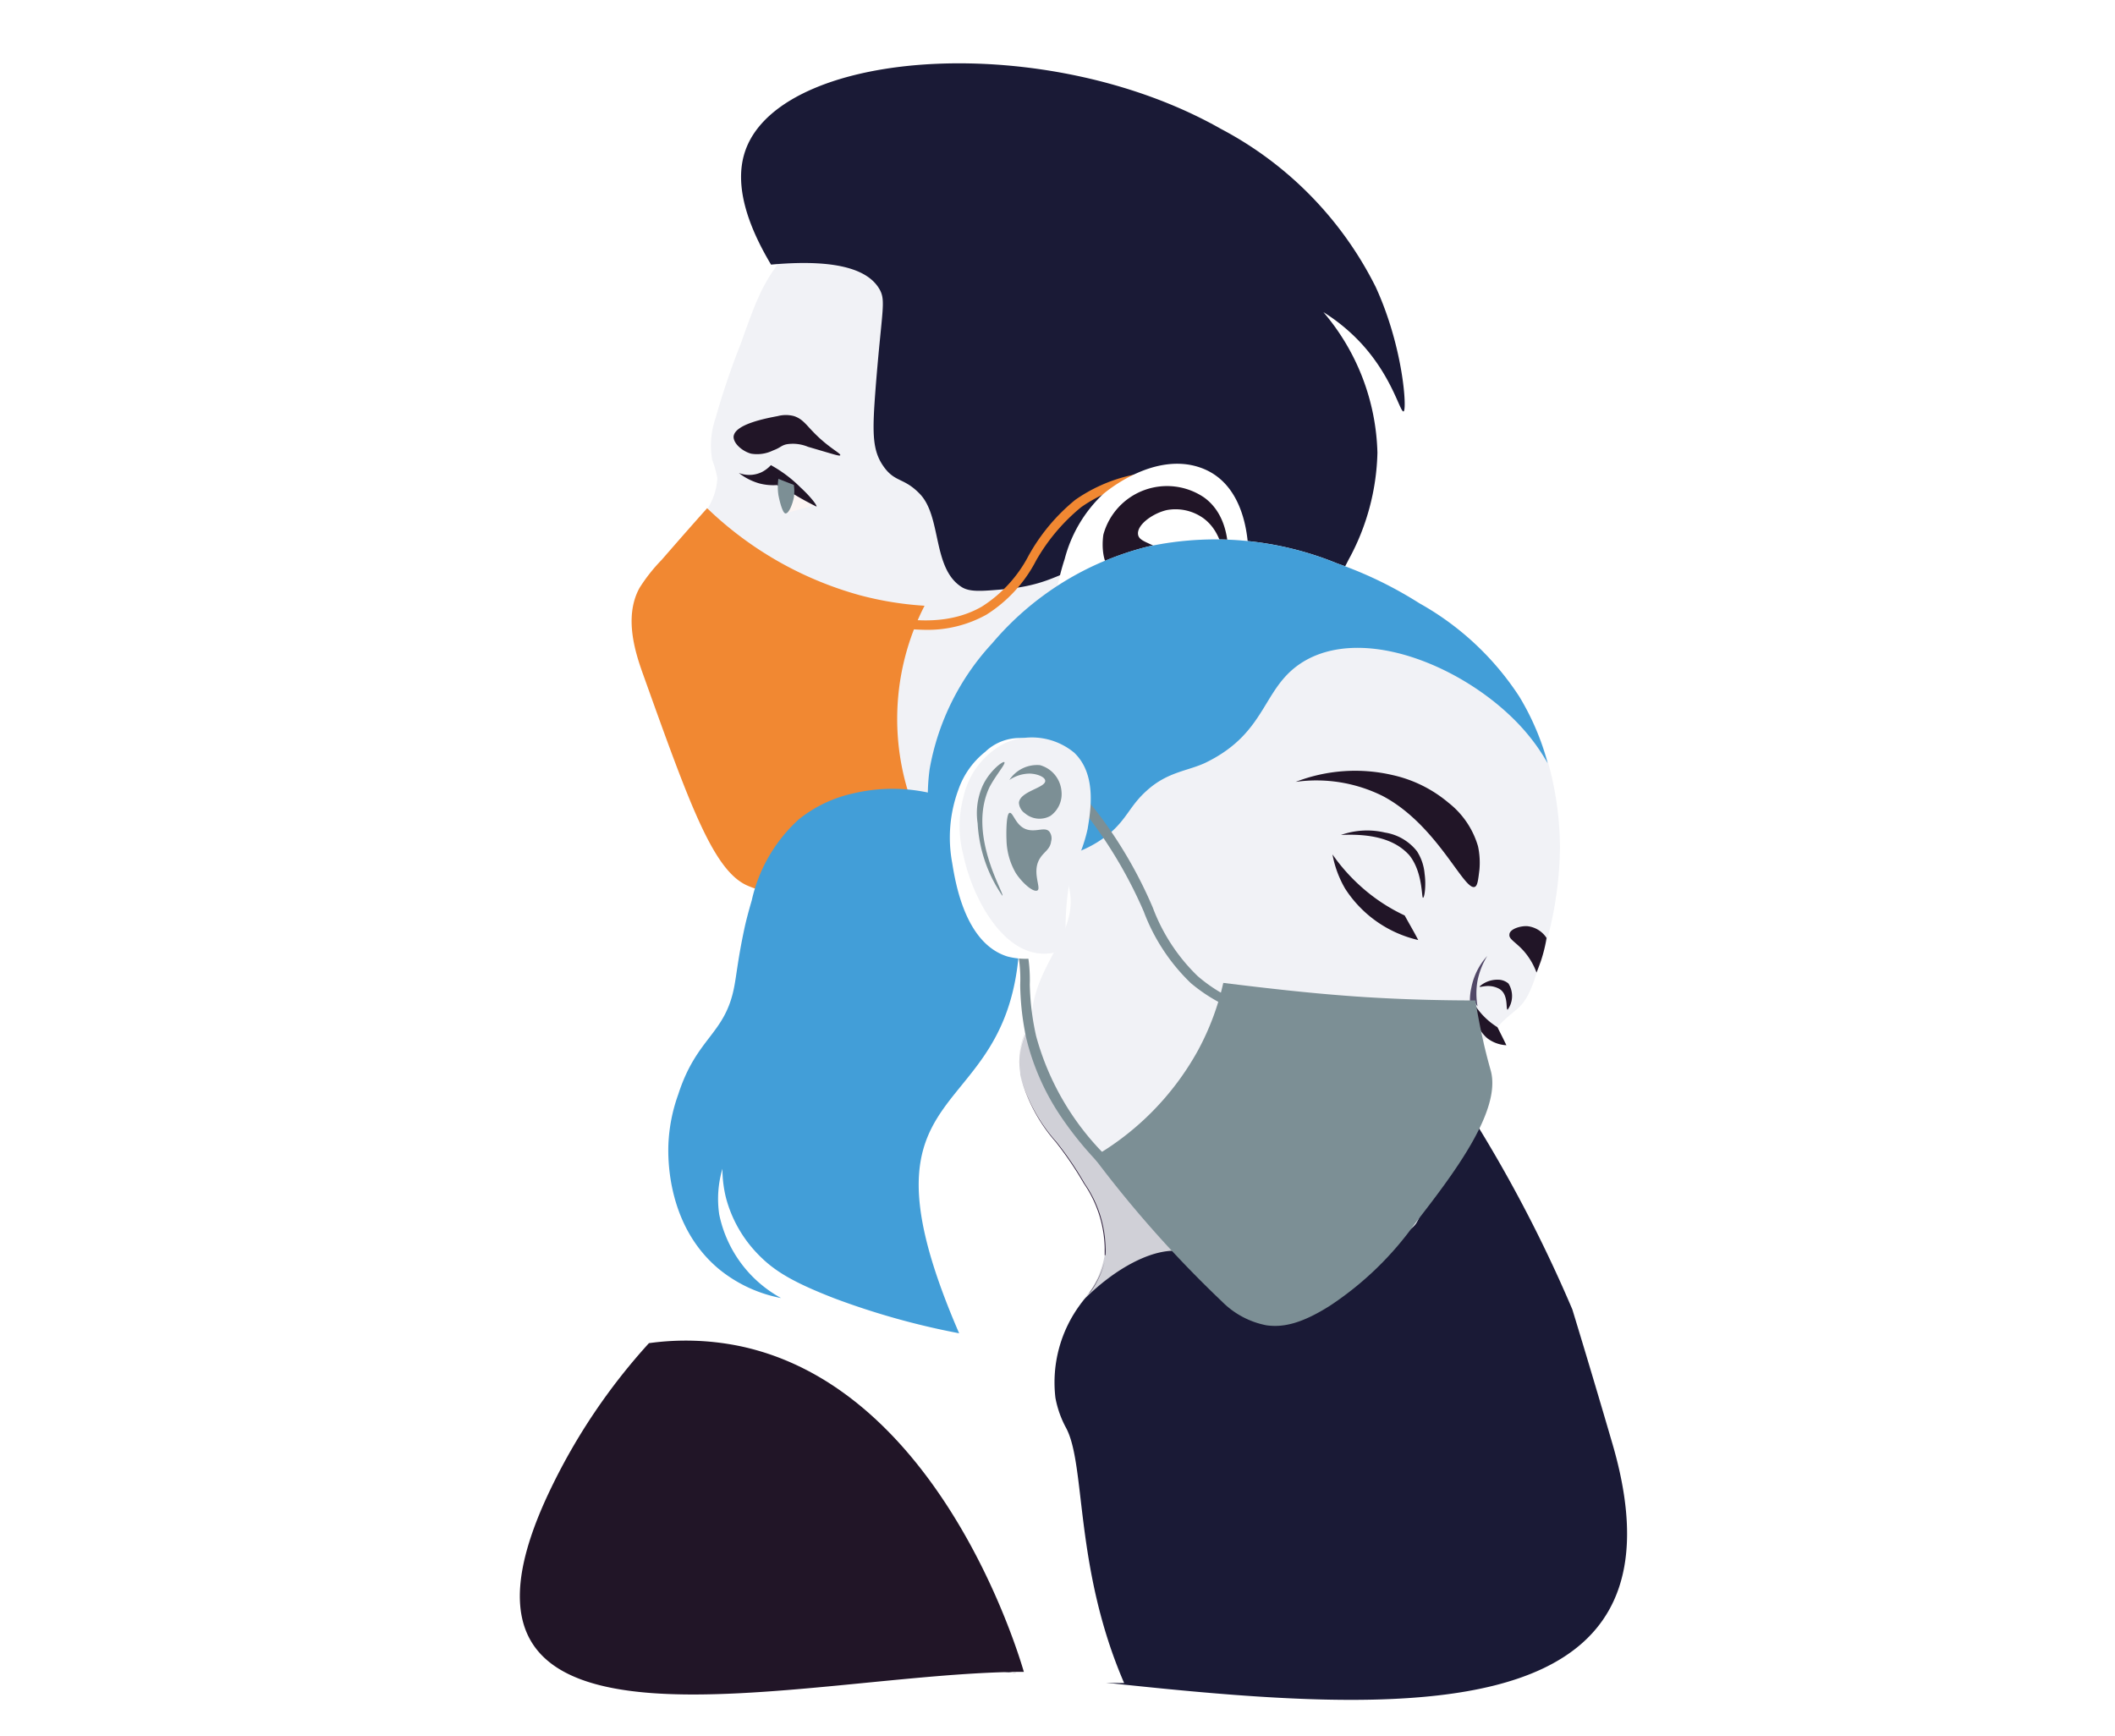
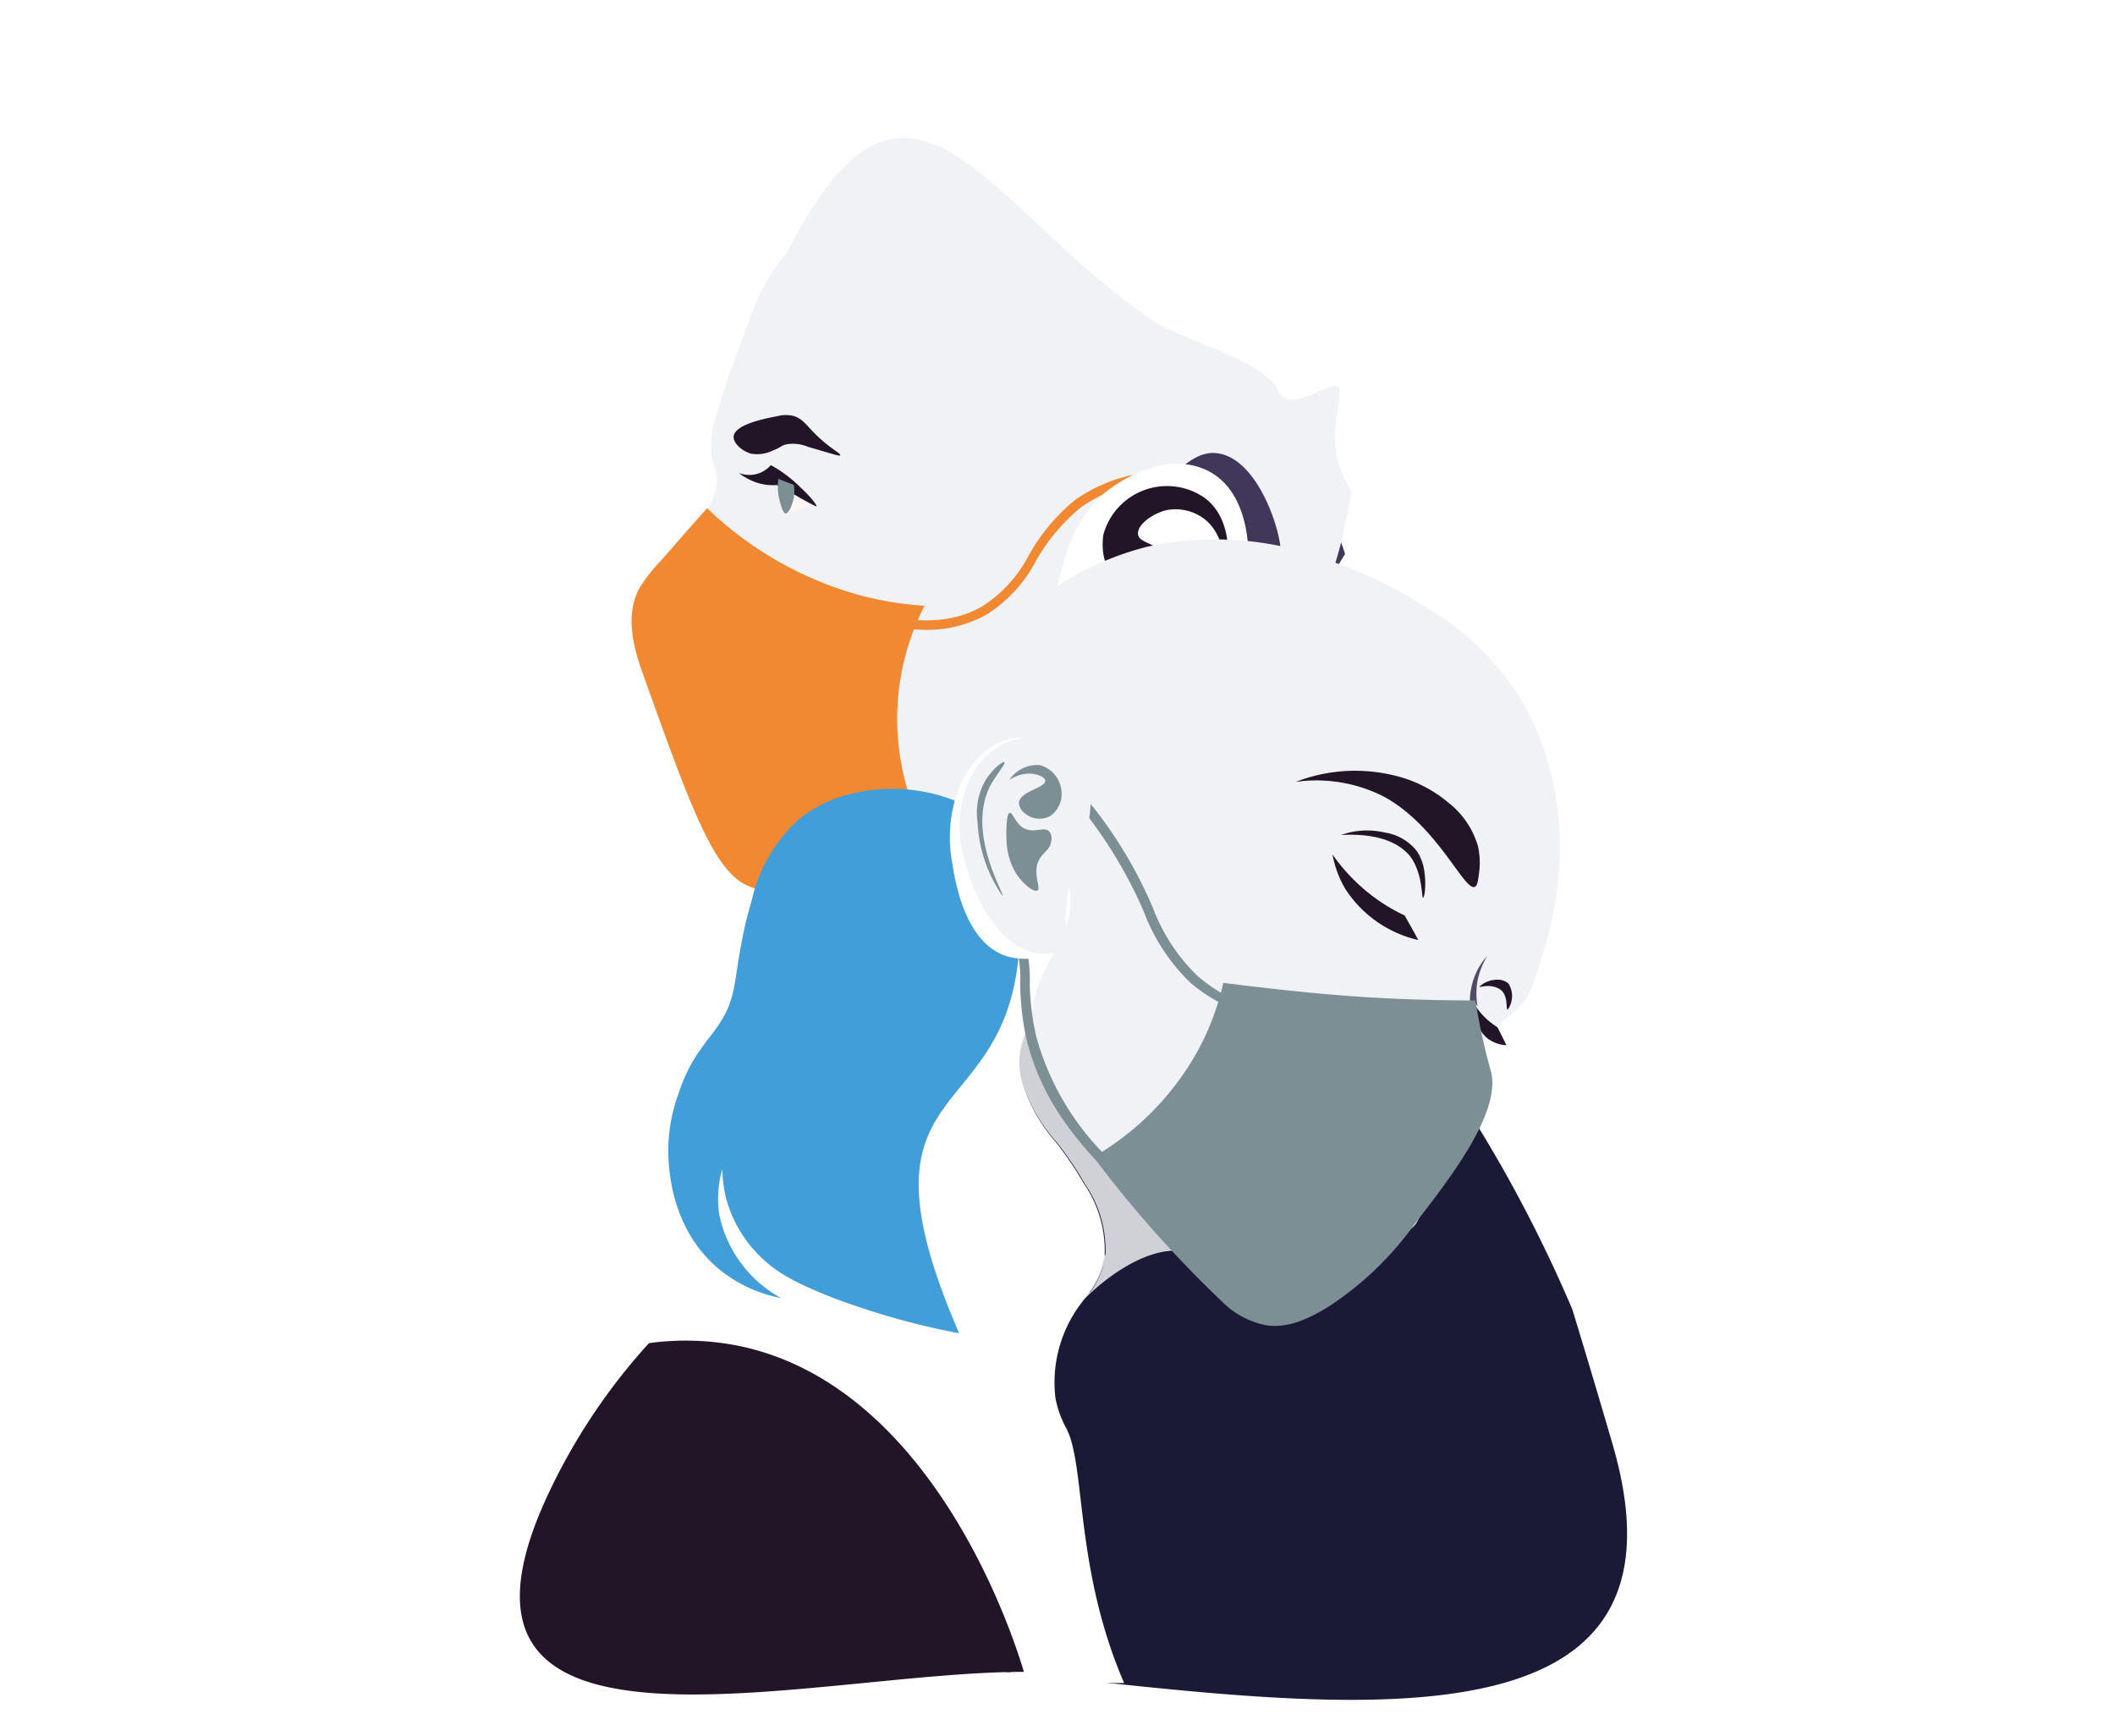
<svg xmlns="http://www.w3.org/2000/svg" viewBox="0 0 132.68 108.93">
  <defs>
    <style>.cls-1,.cls-10{fill:#fff;}.cls-2{fill:#41375a;}.cls-10,.cls-11,.cls-12,.cls-14,.cls-15,.cls-16,.cls-17,.cls-2,.cls-3,.cls-4,.cls-5,.cls-6,.cls-7,.cls-8,.cls-9{fill-rule:evenodd;}.cls-3{fill:#1a1a36;}.cls-4{fill:#f1f2f6;}.cls-5{fill:#211527;}.cls-6{fill:#fcf5f3;}.cls-7{fill:#7c8f95;}.cls-8{fill:#f18832;}.cls-9{fill:#e1c8c8;}.cls-11{fill:#1f0f16;}.cls-12{fill:#d0d0d7;}.cls-13{mask:url(#mask);}.cls-14{fill:#342742;}.cls-15{fill:#524868;}.cls-16{fill:#3e3349;}.cls-17{fill:#429ed8;}</style>
    <mask id="mask" x="67.84" y="81.07" width="0.53" height="0.65" maskUnits="userSpaceOnUse">
      <g id="mask0_1337:2644" data-name="mask0 1337:2644">
        <path class="cls-1" d="M67.84,81.72l0,0c.14-.16.29-.35.44-.55l.07-.08a6.35,6.35,0,0,1-.42.54Z" />
      </g>
    </mask>
  </defs>
  <g id="Layer_2" data-name="Layer 2">
    <g id="Layer_1-2" data-name="Layer 1">
      <rect class="cls-1" width="132.68" height="108.93" />
      <path class="cls-2" d="M57.24,45.72c.1-.65.14-1.77.48-3.78a13.74,13.74,0,0,1,.62-2.28A18.78,18.78,0,0,1,61,34.78l0,0c6.7-8.51,14.67-7.32,14.67-7.32a10.76,10.76,0,0,1,6.33,3.18,10.27,10.27,0,0,1,2.38,4.12,22.17,22.17,0,0,0-3.32,9.21,20.74,20.74,0,0,0,1.07,9.86,32.9,32.9,0,0,0,2.31,4.93A35.79,35.79,0,0,0,80.62,60a81.45,81.45,0,0,0-11.18,5.68c-2,1.16-4.08,2.34-6.19,3.4a1.66,1.66,0,0,0-.12-.31s-.1-.24-.22-.47c-.25-.47-5.25-4.7-6.58-6.05-3.26-3.34-2.95-8.45-4.93-8.57a14.13,14.13,0,0,1-2-.16c-1-.16-1.51-.24-1.58-.48C47.53,51.81,56.61,49.92,57.24,45.72Z" />
      <path class="cls-3" d="M58,66.57,82.17,53.78a69,69,0,0,0,4.57,8.09c.57.87,1.07,1.58,1.43,2.09s.55.76.58.8a86.94,86.94,0,0,1,9.89,17.39q1.29,4.23,2.53,8.48c7.17,24.7-30.2,13.45-49.92,13.45q4-14,7.93-28Z" />
      <path class="cls-4" d="M84,24.42c-.18-1-3.08,1.88-3.87,0S72.91,20.91,72.18,20C61.83,13,57,.74,49.36,15.88a10.76,10.76,0,0,0-1.69,2.57l-.24.54c-.17.41-.43,1.07-.94,2.52a48.7,48.7,0,0,0-1.61,4.75,5.22,5.22,0,0,0-.2,2.59A6.15,6.15,0,0,1,45,30a3.88,3.88,0,0,1-1.14,2.55c-2.73,3.44-3.37,3.93-3.33,4.94a3,3,0,0,0,.7,1.92c.76.82,1.68.62,1.9,1.28.17.49-.31.69-.58,2.12a2.89,2.89,0,0,0,0,1.33,2.51,2.51,0,0,0,.7,1.18,1.62,1.62,0,0,0-.25.32,2,2,0,0,0-.18,1.52c.22.77.87.82,1.45,1.45,1.33,1.46,0,3.47,1.38,5.42a4.83,4.83,0,0,0,1,.94c3.89,2.85,13.29-2.72,14.63-3.65,2.61-1.8,4.6-3.21,5.38-5.77s-.55-3.23,0-6.27c.65-3.36,2.83-5.5,5.59-8.22,1.89-1.85,2.85-2.77,4.09-2.63,2,.23,3.34,3.08,3.82,5,1,4.14-1.36,6.17-1,10.75a14,14,0,0,0,2.24,6.47,18.35,18.35,0,0,1,.15-8.59c1.32-4.83,2.43-6.08,3.23-11.26C82.91,27.94,84.19,25.63,84,24.42Z" />
      <path class="cls-5" d="M46.39,45.23A15.79,15.79,0,0,1,45,44.13c-.82-.71-1.22-1.19-1.89-1.22a1.62,1.62,0,0,0-.62.12,2.55,2.55,0,0,0,.11,1.45,2.68,2.68,0,0,0,.59.87,1.93,1.93,0,0,1,1-.39,9.42,9.42,0,0,1,1.45.23A5.83,5.83,0,0,0,46.39,45.23Z" />
-       <path class="cls-5" d="M43.49,39.84c-.47,0-1.18-.19-1.22-.47s.84-.91,1.49-.75c.18.05.16.1.63.32a3.11,3.11,0,0,0,.9.31,1.19,1.19,0,0,0,.87-.08,1.09,1.09,0,0,0,.47-.74,1.59,1.59,0,0,0-.24-.94,1.3,1.3,0,0,1,.47,1.17,1.34,1.34,0,0,1-.67.87c-.55.33-.88,0-2.19.27A2.11,2.11,0,0,1,43.49,39.84Z" />
+       <path class="cls-5" d="M43.49,39.84c-.47,0-1.18-.19-1.22-.47s.84-.91,1.49-.75c.18.05.16.1.63.32a3.11,3.11,0,0,0,.9.31,1.19,1.19,0,0,0,.87-.08,1.09,1.09,0,0,0,.47-.74,1.59,1.59,0,0,0-.24-.94,1.3,1.3,0,0,1,.47,1.17,1.34,1.34,0,0,1-.67.87A2.11,2.11,0,0,1,43.49,39.84Z" />
      <path class="cls-6" d="M51.08,31.7l-1.82.5A7.25,7.25,0,0,1,49,30.64a7.6,7.6,0,0,1,0-.81Z" />
      <path class="cls-5" d="M51.22,31.78c.05-.09-.44-.69-1-1.2a8.2,8.2,0,0,0-1.86-1.4,2,2,0,0,1-.58.44,1.81,1.81,0,0,1-1.43.05,3.73,3.73,0,0,0,1.3.66,3.43,3.43,0,0,0,1.09.1c.16.08.4.18.67.33A18.51,18.51,0,0,0,51.22,31.78Z" />
      <path class="cls-7" d="M49.8,30.42a2.69,2.69,0,0,1,0,.79c-.08.4-.3,1-.52,1s-.44-1.09-.45-1.17a3.5,3.5,0,0,1,0-1Z" />
      <path class="cls-5" d="M52.71,28.56c.06-.12-.73-.46-1.69-1.46-.47-.48-.69-.83-1.22-1a2,2,0,0,0-1,0c-.73.14-2.73.51-2.78,1.3,0,.45.58.92,1.1,1.06a2.27,2.27,0,0,0,1.37-.2c.49-.18.5-.31.86-.39a2.47,2.47,0,0,1,1.34.16C52.34,28.51,52.66,28.63,52.71,28.56Z" />
-       <path class="cls-3" d="M48.37,16.6c4.63-.42,6.21.54,6.79,1.52.44.75.16,1.27-.23,6.22-.21,2.76-.23,3.88.49,4.91s1.27.69,2.27,1.72c1.41,1.44.77,4.7,2.66,5.87.5.3,1.2.25,2.58.13,3.26-.27,3.83-1.41,4.95-1.1,2.38.64,1.19,6.25,4.6,9.77a9.17,9.17,0,0,0,5.11,2.5,15.35,15.35,0,0,1,1-4.29c1.62-4.05,4-4.72,6-8.72a14.63,14.63,0,0,0,1.82-6.73,14.12,14.12,0,0,0-3.39-8.82,11.63,11.63,0,0,1,2.41,2c1.94,2.13,2.4,4.29,2.62,4.23s0-4-1.75-7.81a22.63,22.63,0,0,0-9.7-9.91C65.73,1.92,49.39,3,46.84,9.23,46.32,10.51,46.07,12.75,48.37,16.6Z" />
      <path class="cls-8" d="M53.47,46.19a10.94,10.94,0,0,0,2.38,4.94,11.16,11.16,0,0,0,2.13,2,19.62,19.62,0,0,0,6.15-3.18c.77-.6,1.5-1.3,1.58-1.38a27.36,27.36,0,0,0,3-3.38A10.41,10.41,0,0,0,70,43.33a9.56,9.56,0,0,0,.88-4.85c0-.24,0-.48,0-.7a13,13,0,0,1,2.94-7.56,9,9,0,0,0-6,1.6A12,12,0,0,0,65,35.16a8.76,8.76,0,0,1-3.12,3.4,7.57,7.57,0,0,1-3.84.95A13.92,13.92,0,0,1,54.51,39a11.6,11.6,0,0,0-.9,2.41A10.93,10.93,0,0,0,53.47,46.19Zm4.46,7.53a.34.34,0,0,1-.17,0,12.28,12.28,0,0,1-2.36-2.16A11.42,11.42,0,0,1,53,41.26,11.78,11.78,0,0,1,54.1,38.5a.3.3,0,0,1,.34-.14c3,.84,5.36.73,7.16-.31a8.35,8.35,0,0,0,2.93-3.2,12.05,12.05,0,0,1,2.92-3.49,9.86,9.86,0,0,1,6.92-1.7.28.28,0,0,1,.25.17.29.29,0,0,1,0,.3,12.89,12.89,0,0,0-3.16,7.66c0,.21,0,.44,0,.68a10.18,10.18,0,0,1-1,5.13,10.93,10.93,0,0,1-1.32,1.93,30.11,30.11,0,0,1-3,3.44c-.14.13-.85.8-1.62,1.41A20.42,20.42,0,0,1,58,53.71Z" />
      <path class="cls-8" d="M58,38a15.55,15.55,0,0,0-1.09,11.47A14.07,14.07,0,0,0,59.1,53.6a18.05,18.05,0,0,1-3.4,1.51c-1.76.56-5.61,1.8-8.78.46-2.15-.91-3.62-5-6.55-13.19-.48-1.33-1.27-3.65-.25-5.5a10.7,10.7,0,0,1,1.39-1.76c1.19-1.37,2.17-2.48,2.85-3.24a22.39,22.39,0,0,0,9.58,5.46A20.72,20.72,0,0,0,58,38Z" />
      <path class="cls-9" d="M69.71,46.65a1.53,1.53,0,0,0,.84-2.94,2.33,2.33,0,0,1-.84,2.94Z" />
      <path class="cls-10" d="M66.79,35.07a8.57,8.57,0,0,1,2.33-4c.27-.25,3.34-2.81,6.28-1.7S78.32,34.4,78.32,35c0,1.67-.64,3-3.14,6.55a12.82,12.82,0,0,1-3.44,3.71,5.68,5.68,0,0,1-2.48.87,3.45,3.45,0,0,1-1.21.08C66.2,45.76,65.18,40,66.79,35.07Z" />
      <path class="cls-5" d="M73.18,38.66c-.28,0,.24-1.32-.4-2s-1.92.1-2.88-.62-.7-2.4-.68-2.51a4.14,4.14,0,0,1,6.32-2.32c2.15,1.56,1.39,5,1.33,5s.23-2.49-1.35-3.68A3,3,0,0,0,73.19,32c-.86.2-1.85.9-1.8,1.5s1.1.48,2,1.54a3.06,3.06,0,0,1,.62,2.4C73.81,38.08,73.39,38.7,73.18,38.66Z" />
      <path class="cls-11" d="M70.43,42.39a6.56,6.56,0,0,0,3.31-1.94,6.34,6.34,0,0,0,1.94-4,15.05,15.05,0,0,1-2.55,3.8A22.2,22.2,0,0,1,70.43,42.39Z" />
      <path class="cls-10" d="M70.13,43.65a1.53,1.53,0,0,0,0,3.06,2.39,2.39,0,0,1,0-3.06Z" />
      <path class="cls-10" d="M42.89,99.27c.76-5.3-9.16-4.32-8-6.72,4.22-8.69,10-12,18.86-24.44A34.89,34.89,0,0,0,60.36,50c2.39.23,5.45.94,7.06,3.27s1.07,4.91,1,6.15c-.41,3.91.78,9.85,8,18.61a9.87,9.87,0,0,0-3.89.4,9.25,9.25,0,0,0-4.7,3.32,8.21,8.21,0,0,0-1.62,5.94,6.38,6.38,0,0,0,.67,1.89c1.25,2.33.51,8.76,3.64,16C56.49,105.64,56.89,99.27,42.89,99.27Z" />
      <path class="cls-12" d="M66,62.28c-.81.9-2.33,2.86-2,5l0,.13a10.33,10.33,0,0,0,2.28,4.19,20.85,20.85,0,0,1,1.77,2.61,7.37,7.37,0,0,1,1.31,4.05,5.65,5.65,0,0,1-1.59,3.49c2.25-2.33,4.78-3.55,6.42-3.24a8.59,8.59,0,0,1,1.68.55A8.07,8.07,0,0,1,78,80.47c-.29-.66-.6-1.33-.92-2A64.4,64.4,0,0,0,66,62.28Z" />
      <g class="cls-13">
        <path class="cls-5" d="M67.84,81.72h.53v-.65h-.53Z" />
      </g>
      <path class="cls-14" d="M67.79,81.78a.27.27,0,0,1,.07-.08l0,0Zm.51-.63a5.79,5.79,0,0,0,1-2h0a5.58,5.58,0,0,1-.89,1.9Zm1-2.41h0c0-.15,0-.3,0-.45a7.42,7.42,0,0,0-1.31-4.05,22,22,0,0,0-1.77-2.61A10.27,10.27,0,0,1,64,67.44l0-.13a5,5,0,0,1,.66-3.25v0A4.94,4.94,0,0,0,64,67.31l0,.13a10.33,10.33,0,0,0,2.28,4.19,20.85,20.85,0,0,1,1.77,2.61,7.37,7.37,0,0,1,1.31,4.05A3.14,3.14,0,0,1,69.35,78.74Z" />
      <path class="cls-5" d="M34.58,93.33a38.07,38.07,0,0,1,6.13-9.07,16.81,16.81,0,0,1,5.58.16c12.45,2.52,17.46,18.82,17.94,20.46C50.56,104.88,25.4,112.27,34.58,93.33Z" />
      <path class="cls-4" d="M57.9,61c.09-.3.23-.79.37-1.39,1.19-5.13-.3-7.79.07-11.35s2.59-6.25,3.93-7.88A18.62,18.62,0,0,1,72,34.29,20.17,20.17,0,0,1,83.9,35.35a25.12,25.12,0,0,1,5.15,2.5,17.85,17.85,0,0,1,6.26,5.85,16.89,16.89,0,0,1,2,4.88,20.1,20.1,0,0,1,.55,4.58,22.9,22.9,0,0,1-1.31,7.4c-.52,1.75-.88,2.3-1.34,2.71-.18.16-.49.39-.88.76-.21.2-.3.31-.54.55s-.55.51-.72.65c0,.17,0,.44.09.76.13,1.17.17,1.32.16,1.47,0,.41-.19,1.23-1.57,2.23a9.67,9.67,0,0,1-1.87,4.4,7.71,7.71,0,0,1-.63.73,2.83,2.83,0,0,1-.42,1.94c-.58.79-1.31.55-2.33,1.27-1.23.86-1,1.76-2.15,2.9a6.3,6.3,0,0,1-2.66,1.41c-2.94.7-6-2.38-10-6.44a28.92,28.92,0,0,1-5.12-6.55c-1.11-2-1.66-3-1.81-4.29C64.18,60.72,68,58.83,67,55.42c-.42-1.56-1.79-3.14-3.14-3.24C61.75,52,59.26,55.42,57.9,61Z" />
-       <path class="cls-5" d="M94.69,58.63c0-.33.64-.55,1.11-.53a1.65,1.65,0,0,1,1.22.74,9.22,9.22,0,0,1-.37,1.49c-.09.24-.17.47-.26.68a4.31,4.31,0,0,0-.8-1.35C95.08,59.09,94.65,58.92,94.69,58.63Z" />
      <path class="cls-5" d="M92.82,61.88A1.69,1.69,0,0,1,94,61.46a1,1,0,0,1,.63.24,1.47,1.47,0,0,1-.05,1.64c-.14,0,.09-1-.57-1.33S92.8,62,92.82,61.88Z" />
      <path class="cls-5" d="M92.94,63.6a4.56,4.56,0,0,0,1,.84c.19.38.38.75.56,1.13a2.15,2.15,0,0,1-1.2-.44A2.44,2.44,0,0,1,92.49,63,4.79,4.79,0,0,0,92.94,63.6Z" />
      <path class="cls-5" d="M83.46,70.77a11.88,11.88,0,0,1,1.69.47,9.68,9.68,0,0,1,2.67,1.05,3.05,3.05,0,0,1,1.07,1,2.74,2.74,0,0,1,.33,1.49,8.07,8.07,0,0,0-1.41-1.71A11.77,11.77,0,0,0,83.46,70.77Z" />
      <path class="cls-5" d="M83.58,72.63a7.3,7.3,0,0,0,.86,1.4,9.26,9.26,0,0,0,1.34,1.29,6.51,6.51,0,0,1,1.1,1.07,5,5,0,0,1,.64,1.11,3.18,3.18,0,0,0-.79.34,3.32,3.32,0,0,0-1,.93,3.38,3.38,0,0,0,.07-1.6c-.18-.82-.58-1.11-1.22-2.16A6.77,6.77,0,0,1,83.58,72.63Z" />
      <path class="cls-5" d="M83.46,70.77A7.82,7.82,0,0,1,87,69.69c.17,0,2.52-.1,2.83.75.07.21,0,.53.28.72s.42.07.59.22.11.61.08.81a7.33,7.33,0,0,1-1.57,2.64A8.94,8.94,0,0,0,87.7,73,9.43,9.43,0,0,0,83.46,70.77Z" />
      <path class="cls-5" d="M87.78,63.67c0-.08-1.86.36-2,1.35-.08.57.42,1.18.61,1.14s-.07-.78.35-1.53A3,3,0,0,1,87.78,63.67Z" />
      <path class="cls-5" d="M87.79,66.07c0-.22.81-.21,1.12-.21s1.48,0,1.72.61a.67.67,0,0,1-.09.69C90,67.69,87.69,66.49,87.79,66.07Z" />
-       <path class="cls-5" d="M91.2,68a.7.7,0,0,1,1-.1c.25.26.1.86-.18,1.16-.06,0-.38.39-.63.21A1.14,1.14,0,0,1,91.2,68Z" />
      <path class="cls-15" d="M92.48,63.52l-.18,0a3.49,3.49,0,0,1,0-1.55,4.11,4.11,0,0,1,1-2,4.81,4.81,0,0,0-.61,1.55,4.65,4.65,0,0,0,0,1.61,1,1,0,0,1-.12-.19A2,2,0,0,0,92.48,63.52Z" />
-       <path class="cls-16" d="M92.68,63.56l-.2,0a2,2,0,0,1,0-.56,1,1,0,0,0,.12.19C92.63,63.29,92.65,63.43,92.68,63.56Z" />
      <path class="cls-5" d="M81.28,49.05a10.34,10.34,0,0,1,6.07-.43,8.18,8.18,0,0,1,3.52,1.74,5.38,5.38,0,0,1,1.85,2.73,4.92,4.92,0,0,1,.09,1.46c-.08.66-.12,1-.28,1.08-.67.33-2.34-3.87-5.78-5.69A9.33,9.33,0,0,0,81.28,49.05Z" />
      <path class="cls-5" d="M84.12,52.38a4.93,4.93,0,0,1,2.77-.15,3.17,3.17,0,0,1,2,1.17,3.08,3.08,0,0,1,.48,1.42c.1.69,0,1.48-.1,1.5s0-1.6-.86-2.67C87.82,53,86.71,52.25,84.12,52.38Z" />
      <path class="cls-5" d="M83.59,53.6a11.55,11.55,0,0,0,1.77,2,11.22,11.22,0,0,0,2.76,1.83c.28.51.57,1,.85,1.54a7.43,7.43,0,0,1-4.59-3.23A6.64,6.64,0,0,1,83.59,53.6Z" />
-       <path class="cls-17" d="M66.29,51.4c.24.13.39.65-.07,2.42a7.22,7.22,0,0,0,3.43-1.57c1.08-.94,1.24-1.72,2.31-2.67,1.3-1.17,2.56-1.21,3.66-1.73,4.12-2,3.47-5,6.52-6.55,4-2,10.32.85,13.54,4.58a12.47,12.47,0,0,1,1.41,2,16.08,16.08,0,0,0-1.78-4.18,17.85,17.85,0,0,0-6.26-5.85,25.12,25.12,0,0,0-5.15-2.5A20.18,20.18,0,0,0,72,34.29a18.67,18.67,0,0,0-9.76,6.07,15.59,15.59,0,0,0-3.92,7.88c-.49,3.62.78,5.6-.11,10.35a21.77,21.77,0,0,1-1,3.7,39.84,39.84,0,0,1,3.18-5.06C62,55.05,65.38,50.87,66.29,51.4Z" />
      <path class="cls-17" d="M46.06,61.9c.16-.83.23-1.74.64-3.66.11-.51.26-1.07.46-1.76a9.73,9.73,0,0,1,2.94-5.07,8.25,8.25,0,0,1,3.39-1.63,10.67,10.67,0,0,1,8.19,1.35,10.26,10.26,0,0,1,1.81,1.64c3.32,19.95-11.6,11.76-3.32,30.87a47.43,47.43,0,0,1-7.82-2.19c-2.57-1-3.77-1.7-4.8-2.77a8,8,0,0,1-2-3.51,7.55,7.55,0,0,1-.23-1.85,6.68,6.68,0,0,0-.2,2.87A7.76,7.76,0,0,0,49,81.43a8.74,8.74,0,0,1-3.89-1.81c-3.25-2.7-3.21-6.92-3.18-7.81a10.5,10.5,0,0,1,.62-3.16C43.71,65.06,45.49,64.9,46.06,61.9Z" />
      <path class="cls-7" d="M69.27,72.42l.65.67c.72.74,1.71,1.75,3,3.29.49.58,1,1.17,1.43,1.76l3.16-9.23,0-.1c.34-1.7.65-3.42.92-5.14a10.21,10.21,0,0,1-3.73-2,12.14,12.14,0,0,1-2.95-4.49,28.27,28.27,0,0,0-3.22-5.59c-1-1.36-1.66-1.89-2.46-2a3.51,3.51,0,0,0-2.4.56A4.08,4.08,0,0,0,62,52.15a4.15,4.15,0,0,0,.2,2.93l.05.12a10.37,10.37,0,0,1,1.08,1.48,9.56,9.56,0,0,1,1.27,5.09A16.43,16.43,0,0,0,65,65a16.82,16.82,0,0,0,4.29,7.42l-.21.2Zm5.31,7-.34-.44c-.56-.73-1.15-1.46-1.75-2.17-1.3-1.53-2.28-2.53-3-3.26l-.66-.68.22-.2-.22.2a21.85,21.85,0,0,1-2.19-2.7,15.15,15.15,0,0,1-2.25-5A16.93,16.93,0,0,1,64,61.79,8.9,8.9,0,0,0,62.84,57a10.22,10.22,0,0,0-1-1.43l0,0v0s0-.09-.08-.18A4.73,4.73,0,0,1,61.47,52a4.58,4.58,0,0,1,1.93-2.37,4,4,0,0,1,2.81-.65c1,.17,1.73.78,2.83,2.25a27.69,27.69,0,0,1,3.28,5.71,11.64,11.64,0,0,0,2.81,4.29,9.57,9.57,0,0,0,3.75,2l.25.08,0,.25c-.28,1.81-.61,3.63-1,5.42l0,.14Z" />
      <path class="cls-7" d="M76.74,61.66a16.45,16.45,0,0,1-1.59,4.24,17.46,17.46,0,0,1-6.55,6.68,72.26,72.26,0,0,0,8.06,9.07,5.35,5.35,0,0,0,2.79,1.49c1,.14,2.16-.07,4-1.24a20.24,20.24,0,0,0,5.33-5.16c2.33-3,5.4-7,4.75-9.54-.07-.26-.46-1.57-.8-3.44-.08-.43-.14-.78-.17-1-2.2,0-4.51-.06-6.93-.21C82.49,62.35,79.51,62,76.74,61.66Z" />
      <path class="cls-10" d="M64.59,46.36a3.12,3.12,0,0,0-2.79.81,5.18,5.18,0,0,0-1.66,2.32,8.67,8.67,0,0,0-.41,4.62c.21,1.29.82,5.06,3.46,5.89a4.41,4.41,0,0,0,3.07-.3l-.39-12.18A2.42,2.42,0,0,0,64.59,46.36Z" />
      <path class="cls-4" d="M67.39,47.22A4.16,4.16,0,0,0,63,46.64,5,5,0,0,0,60.44,50a7.05,7.05,0,0,0,0,3.66c.51,2.48,2.31,6,4.86,6.16a3.26,3.26,0,0,0,1.59-.31,17.62,17.62,0,0,1,.17-4,5.74,5.74,0,0,1,.28-1.08A9.63,9.63,0,0,0,68.23,52C68.42,50.84,68.81,48.58,67.39,47.22Z" />
      <path class="cls-7" d="M63,47.81c-.09-.08-1,.6-1.41,1.61a4.26,4.26,0,0,0-.26,2.23,8.83,8.83,0,0,0,1.55,4.54c.18-.07-2.23-3.83-.8-6.82C62.5,48.58,63.13,47.88,63,47.81Z" />
      <path class="cls-7" d="M65.83,52.17c-.29-.34-.88.09-1.51-.17s-.78-1.1-1-1-.19,1.54-.18,1.65a4.32,4.32,0,0,0,.59,2.13c.4.61,1.09,1.22,1.35,1.08s-.37-1.17.15-2c.25-.42.65-.57.71-1.08A.7.7,0,0,0,65.83,52.17Z" />
      <path class="cls-7" d="M65.24,48a2.08,2.08,0,0,0-1.92.93,2.31,2.31,0,0,1,1.25-.4c.45,0,1,.2,1,.46,0,.44-1.59.65-1.65,1.37a.87.87,0,0,0,.39.67,1.4,1.4,0,0,0,1.59.15,1.68,1.68,0,0,0,.69-1.54A1.85,1.85,0,0,0,65.24,48Z" />
    </g>
  </g>
</svg>